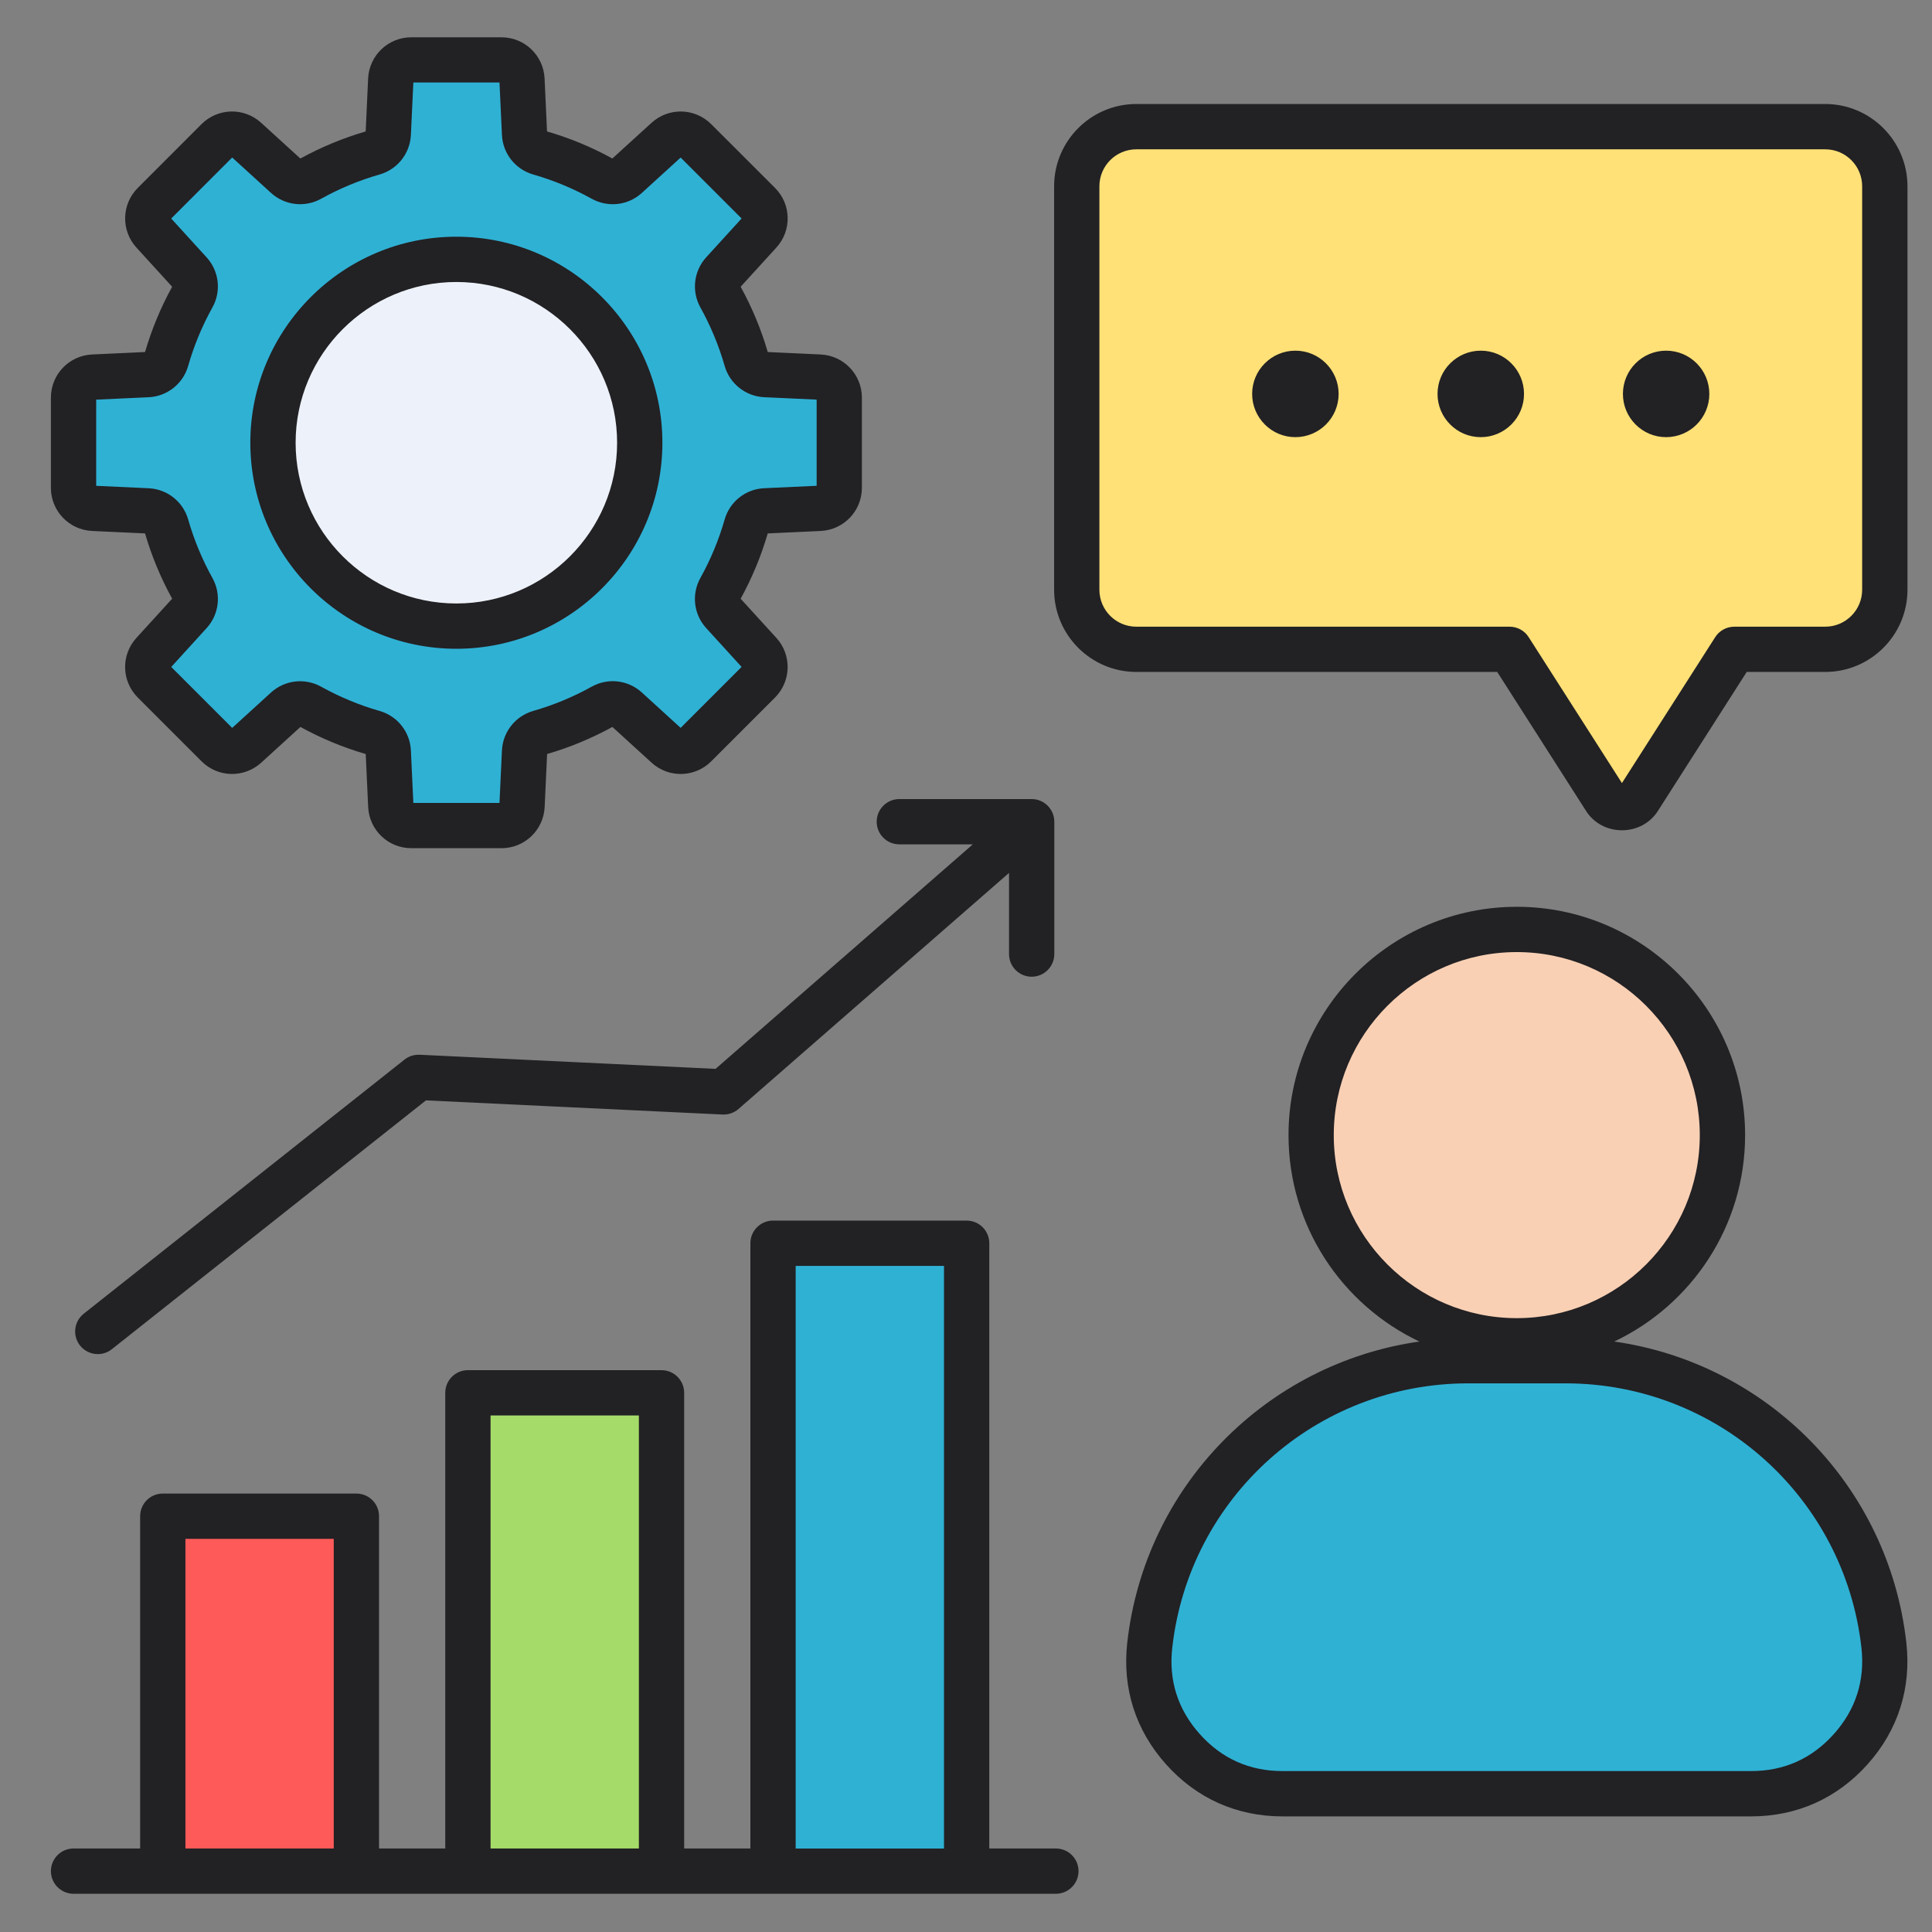
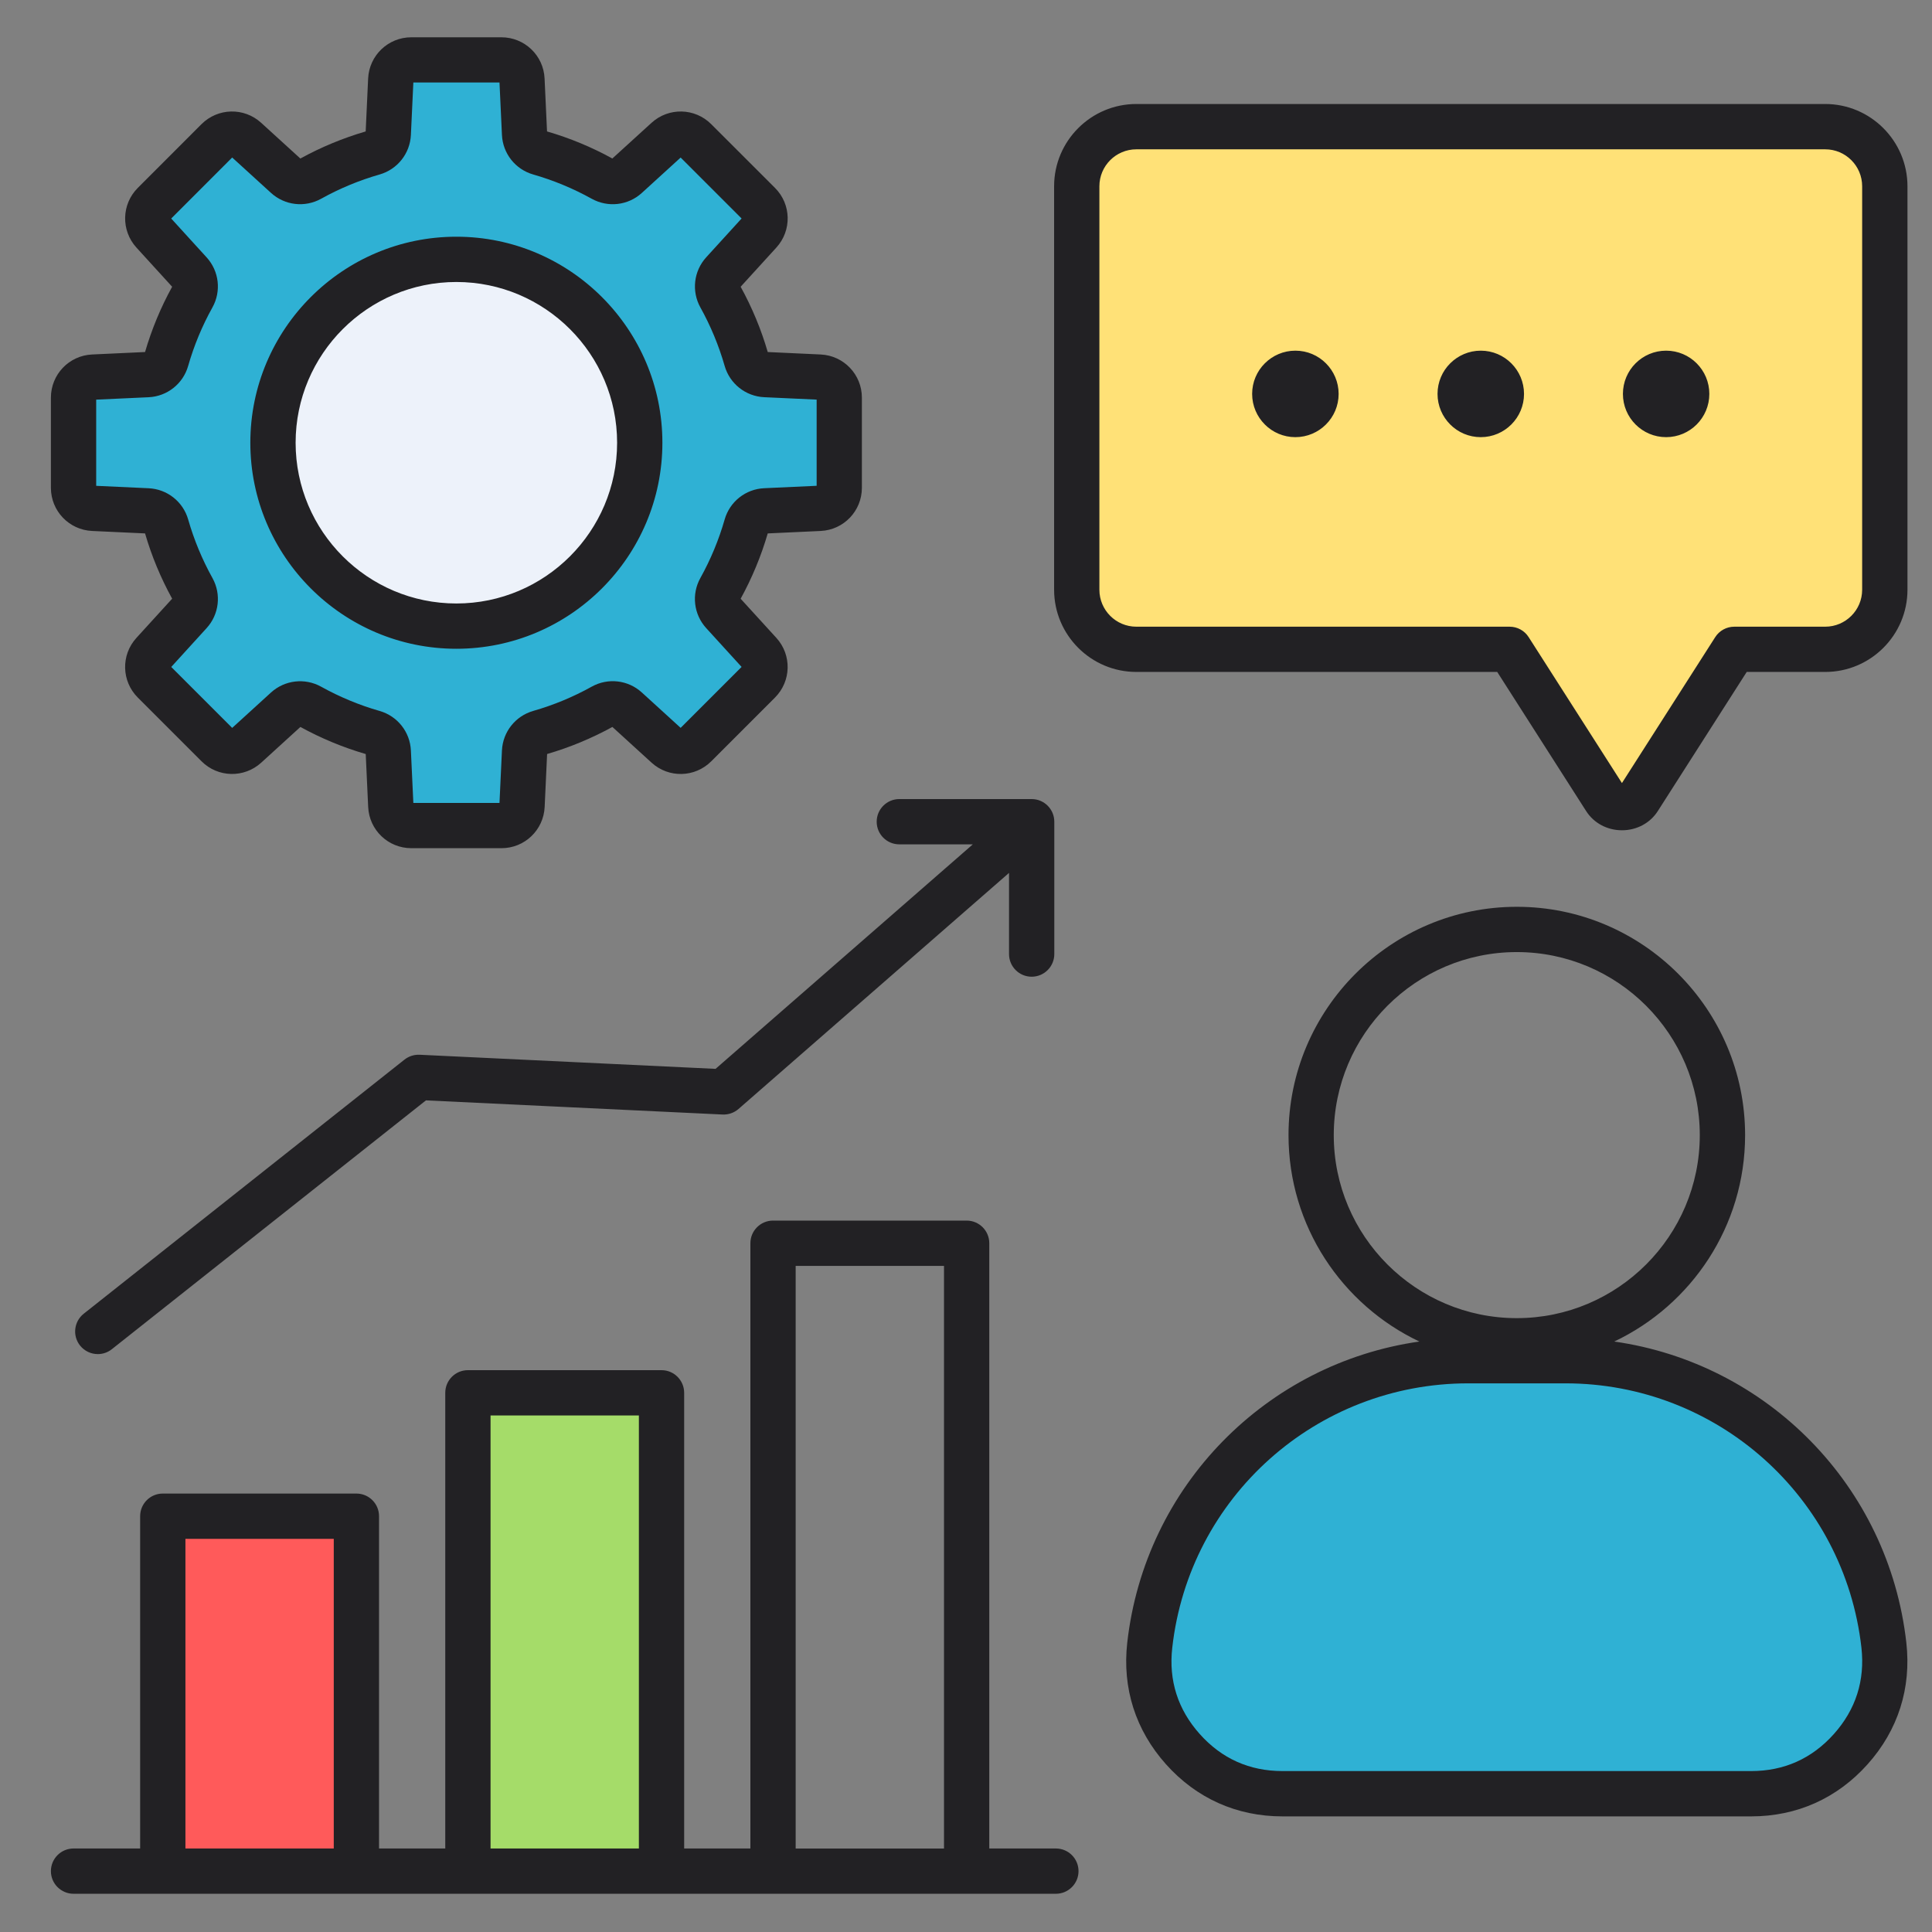
<svg xmlns="http://www.w3.org/2000/svg" id="Layer_1" height="512" viewBox="0 0 512 512" width="512">
  <rect x="0" y="0" width="512" height="512" fill="#808080" stroke="none" />
  <g clip-rule="evenodd" fill-rule="evenodd">
    <path d="m43.14 401.81h51.31v94.06h-51.31z" fill="#ff5a5a" />
    <path d="m124 369.11h51.31v126.76h-51.31z" fill="#a5dc69" />
-     <path d="m204.86 329.48h51.31v166.39h-51.31z" fill="#2fb1d4" />
    <path d="m142.94 40.49c5.9 1.69 11.51 4.03 16.77 6.95 2.08 1.16 4.56.87 6.32-.73l10.68-9.73c2.15-1.96 5.46-1.89 7.52.17l16.89 16.89c2.06 2.06 2.14 5.37.17 7.52l-9.74 10.68c-1.6 1.76-1.89 4.24-.73 6.32 2.92 5.25 5.27 10.87 6.95 16.76.65 2.29 2.61 3.83 4.99 3.95l14.43.67c2.91.14 5.2 2.53 5.2 5.44v23.89c0 2.91-2.29 5.31-5.2 5.44l-14.43.67c-2.38.11-4.33 1.66-4.99 3.95-1.69 5.9-4.03 11.51-6.95 16.77-1.16 2.08-.87 4.56.73 6.32l9.73 10.68c1.96 2.15 1.88 5.46-.17 7.52l-16.89 16.89c-2.06 2.06-5.37 2.14-7.52.18l-10.68-9.74c-1.76-1.6-4.24-1.89-6.32-.73-5.25 2.92-10.87 5.27-16.76 6.95-2.29.65-3.84 2.61-3.95 4.99l-.67 14.43c-.14 2.91-2.53 5.2-5.44 5.2h-23.88c-2.91 0-5.31-2.29-5.44-5.2l-.67-14.43c-.11-2.38-1.66-4.33-3.95-4.99-5.9-1.69-11.51-4.03-16.77-6.95-2.08-1.16-4.56-.87-6.32.73l-10.68 9.73c-2.15 1.96-5.46 1.88-7.52-.18l-16.89-16.89c-2.06-2.06-2.14-5.37-.17-7.52l9.74-10.68c1.6-1.76 1.89-4.24.73-6.32-2.92-5.25-5.27-10.87-6.95-16.76-.65-2.29-2.61-3.83-4.99-3.95l-14.43-.67c-2.91-.13-5.2-2.53-5.2-5.44v-23.89c0-2.91 2.29-5.31 5.2-5.44l14.43-.67c2.38-.11 4.33-1.66 4.99-3.95 1.69-5.9 4.03-11.51 6.95-16.77 1.16-2.08.87-4.56-.73-6.32l-9.74-10.68c-1.96-2.15-1.88-5.46.17-7.52l16.89-16.89c2.06-2.06 5.37-2.14 7.52-.17l10.68 9.73c1.76 1.6 4.24 1.89 6.32.74 5.25-2.92 10.87-5.27 16.77-6.95 2.29-.65 3.83-2.61 3.95-4.99l.67-14.43c.14-2.91 2.53-5.2 5.44-5.2h23.89c2.91 0 5.31 2.29 5.44 5.2l.67 14.43c.11 2.38 1.65 4.33 3.94 4.99z" fill="#2fb1d4" />
    <ellipse cx="120.94" cy="117.33" fill="#edf2fa" rx="48.6" ry="48.6" transform="matrix(.526 -.851 .851 .526 -42.446 158.523)" />
    <path d="m464.07 475.35h-124.21c-10.44 0-19.43-4.02-26.39-11.81-6.96-7.78-9.95-17.16-8.78-27.54 4.76-42.32 40.84-75.41 84.4-75.41h25.76c43.56 0 79.64 33.08 84.4 75.41 1.17 10.38-1.82 19.76-8.78 27.54-6.97 7.79-15.96 11.81-26.4 11.81z" fill="#2fb1d4" />
-     <circle cx="401.97" cy="300.81" fill="#f9d0b4" r="54.5" />
    <path d="m483.7 33.56h-182.56c-8.7 0-15.79 7.09-15.79 15.79v106.93c0 8.7 7.09 15.79 15.79 15.79h98.92l25.34 39.65c.94 1.47 2.55 2.31 4.43 2.31s3.49-.84 4.43-2.31l25.34-39.65h24.09c8.7 0 15.79-7.09 15.79-15.79v-106.93c.01-8.69-7.08-15.79-15.78-15.79z" fill="#ffe177" />
    <path d="m449.64 96.29c2.07 2.07 3.35 4.94 3.35 8.1s-1.28 6.02-3.35 8.1c-2.07 2.07-4.94 3.36-8.1 3.36s-6.02-1.28-8.1-3.36c-2.07-2.07-3.35-4.94-3.35-8.1s1.28-6.03 3.35-8.1 4.94-3.36 8.1-3.36 6.03 1.28 8.1 3.36zm-49.12 0c2.07 2.07 3.36 4.94 3.36 8.1s-1.28 6.02-3.36 8.1c-2.07 2.07-4.94 3.36-8.1 3.36s-6.03-1.28-8.1-3.36c-2.07-2.07-3.36-4.94-3.36-8.1s1.28-6.03 3.36-8.1c2.07-2.07 4.94-3.36 8.1-3.36s6.03 1.28 8.1 3.36zm-49.13 0c2.07 2.07 3.36 4.94 3.36 8.1s-1.28 6.02-3.36 8.1c-2.07 2.07-4.94 3.36-8.1 3.36s-6.03-1.28-8.1-3.36c-2.07-2.07-3.36-4.94-3.36-8.1s1.28-6.03 3.36-8.1c2.07-2.07 4.94-3.36 8.1-3.36 3.17 0 6.03 1.28 8.1 3.36zm142.1 60v-106.93c0-5.4-4.39-9.79-9.79-9.79h-182.56c-5.4 0-9.79 4.39-9.79 9.79v106.93c0 5.4 4.39 9.79 9.79 9.79h98.92c2.05 0 3.95 1.04 5.05 2.77l24.72 38.67 24.72-38.67c1.1-1.73 3.01-2.77 5.06-2.77h24.09c5.4 0 9.79-4.39 9.79-9.79zm-9.79-128.73h-182.56c-12.01 0-21.79 9.78-21.79 21.79v106.93c0 12.02 9.78 21.79 21.79 21.79h95.64l23.57 36.88c2.03 3.18 5.58 5.08 9.49 5.08s7.46-1.9 9.49-5.08l23.57-36.88h20.81c12.02 0 21.79-9.77 21.79-21.79v-106.92c-.01-12.02-9.79-21.8-21.8-21.8zm2.29 431.98c-5.82 6.51-13.19 9.81-21.91 9.81h-124.22c-8.73 0-16.1-3.3-21.91-9.81-5.81-6.5-8.27-14.2-7.29-22.87 4.49-39.95 38.21-70.07 78.44-70.07h25.76c40.22 0 73.94 30.12 78.44 70.07.96 8.68-1.5 16.37-7.31 22.87zm-132.53-158.72c0-26.74 21.76-48.51 48.5-48.51 26.75 0 48.5 21.76 48.5 48.51s-21.76 48.5-48.5 48.5-48.5-21.76-48.5-48.5zm74.33 54.7c20.48-9.71 34.68-30.58 34.68-54.7 0-33.36-27.14-60.51-60.5-60.51s-60.5 27.15-60.5 60.51c0 24.13 14.2 45 34.68 54.7-40.45 5.76-72.73 38.15-77.42 79.82-1.35 12.04 2.2 23.18 10.27 32.21s18.75 13.81 30.86 13.81h124.21c12.11 0 22.79-4.78 30.86-13.81 8.08-9.03 11.62-20.17 10.27-32.21-4.68-41.67-36.96-74.06-77.41-79.82zm-306.85-280.79c23.49 0 42.6 19.11 42.6 42.6s-19.11 42.6-42.6 42.6-42.6-19.11-42.6-42.6 19.11-42.6 42.6-42.6zm0 97.2c30.11 0 54.6-24.49 54.6-54.6s-24.49-54.6-54.6-54.6-54.6 24.49-54.6 54.6c0 30.1 24.49 54.6 54.6 54.6zm-95.45-66.02v22.84l13.9.64c4.92.23 9.13 3.56 10.48 8.29 1.54 5.37 3.7 10.59 6.43 15.5 2.39 4.3 1.77 9.64-1.54 13.27l-9.38 10.3 16.15 16.15 10.29-9.38c3.64-3.31 8.97-3.93 13.28-1.54 4.9 2.72 10.12 4.89 15.5 6.43 4.73 1.35 8.06 5.56 8.29 10.47l.65 13.9h22.83l.65-13.9c.23-4.92 3.56-9.12 8.29-10.48 5.38-1.54 10.59-3.7 15.5-6.43 4.3-2.4 9.64-1.78 13.28 1.54l10.29 9.38 16.15-16.15-9.38-10.29c-3.32-3.64-3.94-8.98-1.54-13.28 2.73-4.91 4.89-10.12 6.43-15.5 1.35-4.73 5.56-8.07 10.48-8.29l13.9-.64v-22.84l-13.9-.64c-4.91-.23-9.12-3.56-10.48-8.29-1.54-5.37-3.7-10.59-6.43-15.5-2.39-4.3-1.77-9.64 1.54-13.28l9.38-10.29-16.15-16.15-10.29 9.38c-3.64 3.32-8.97 3.93-13.28 1.54-4.9-2.72-10.12-4.89-15.5-6.43-4.73-1.35-8.06-5.56-8.29-10.48l-.65-13.9h-22.83l-.65 13.9c-.23 4.92-3.56 9.12-8.29 10.48-5.38 1.54-10.6 3.7-15.5 6.43-4.31 2.39-9.64 1.77-13.28-1.55l-10.29-9.38-16.16 16.17 9.38 10.29c3.32 3.64 3.94 8.97 1.54 13.28-2.73 4.9-4.89 10.11-6.43 15.5-1.35 4.73-5.56 8.06-10.48 8.29zm-1.08 34.8 14.03.65c1.74 6 4.16 11.81 7.18 17.3l-9.47 10.39c-4.13 4.53-3.97 11.48.37 15.81l16.89 16.89c4.33 4.34 11.28 4.49 15.81.37l10.39-9.47c5.49 3.02 11.31 5.43 17.31 7.18l.65 14.03c.28 6.12 5.31 10.92 11.44 10.92h23.89c6.13 0 11.15-4.8 11.44-10.92l.65-14.04c6-1.74 11.81-4.16 17.3-7.17l10.39 9.47c4.53 4.13 11.47 3.97 15.81-.37l16.89-16.89c4.33-4.34 4.49-11.28.37-15.81l-9.47-10.38c3.02-5.49 5.43-11.31 7.18-17.31l14.03-.65c6.12-.29 10.92-5.31 10.92-11.44v-23.89c0-6.13-4.8-11.15-10.92-11.44l-14.03-.65c-1.74-6-4.16-11.81-7.18-17.3l9.47-10.39c4.13-4.53 3.97-11.48-.37-15.81l-16.9-16.89c-4.33-4.33-11.28-4.49-15.81-.36l-10.39 9.46c-5.49-3.02-11.31-5.43-17.31-7.17l-.65-14.03c-.28-6.12-5.31-10.92-11.44-10.92h-23.88c-6.13 0-11.15 4.8-11.44 10.92l-.65 14.03c-6 1.75-11.82 4.16-17.31 7.18l-10.39-9.47c-4.53-4.13-11.47-3.97-15.81.36l-16.88 16.89c-4.33 4.33-4.49 11.28-.37 15.81l9.47 10.39c-3.02 5.48-5.43 11.3-7.18 17.3l-14.03.65c-6.12.28-10.92 5.31-10.92 11.44v23.89c0 6.13 4.8 11.15 10.92 11.44zm207.92 77.05c0-3.31 2.69-6 6-6h35.07c3.31 0 6 2.69 6 6v35.08c0 3.31-2.69 6-6 6s-6-2.69-6-6v-21.51l-71.69 62.56c-1.17 1.02-2.68 1.54-4.23 1.47l-78.6-3.75-83.24 65.94c-1.1.88-2.42 1.3-3.72 1.3-1.77 0-3.52-.78-4.71-2.27-2.06-2.6-1.62-6.37.98-8.43l85-67.34c1.14-.9 2.56-1.35 4.01-1.29l78.43 3.74 68.18-59.5h-19.49c-3.31 0-5.99-2.68-5.99-6zm-183.19 190.05h39.31v82.06h-39.31zm80.86-32.7h39.31v114.76h-39.31zm80.86-39.63v154.4h39.31v-154.4zm68.96 154.39h-17.65v-160.4c0-3.31-2.69-6-6-6h-51.31c-3.31 0-6 2.69-6 6v160.4h-17.55v-120.76c0-3.31-2.69-6-6-6h-51.31c-3.31 0-6 2.68-6 6v120.76h-17.55v-88.06c0-3.32-2.69-6-6-6h-51.31c-3.31 0-6 2.68-6 6v88.06h-17.65c-3.31 0-6 2.69-6 6s2.69 6 6 6h260.33c3.31 0 6-2.69 6-6s-2.68-6-6-6z" fill="#222124" />
  </g>
</svg>